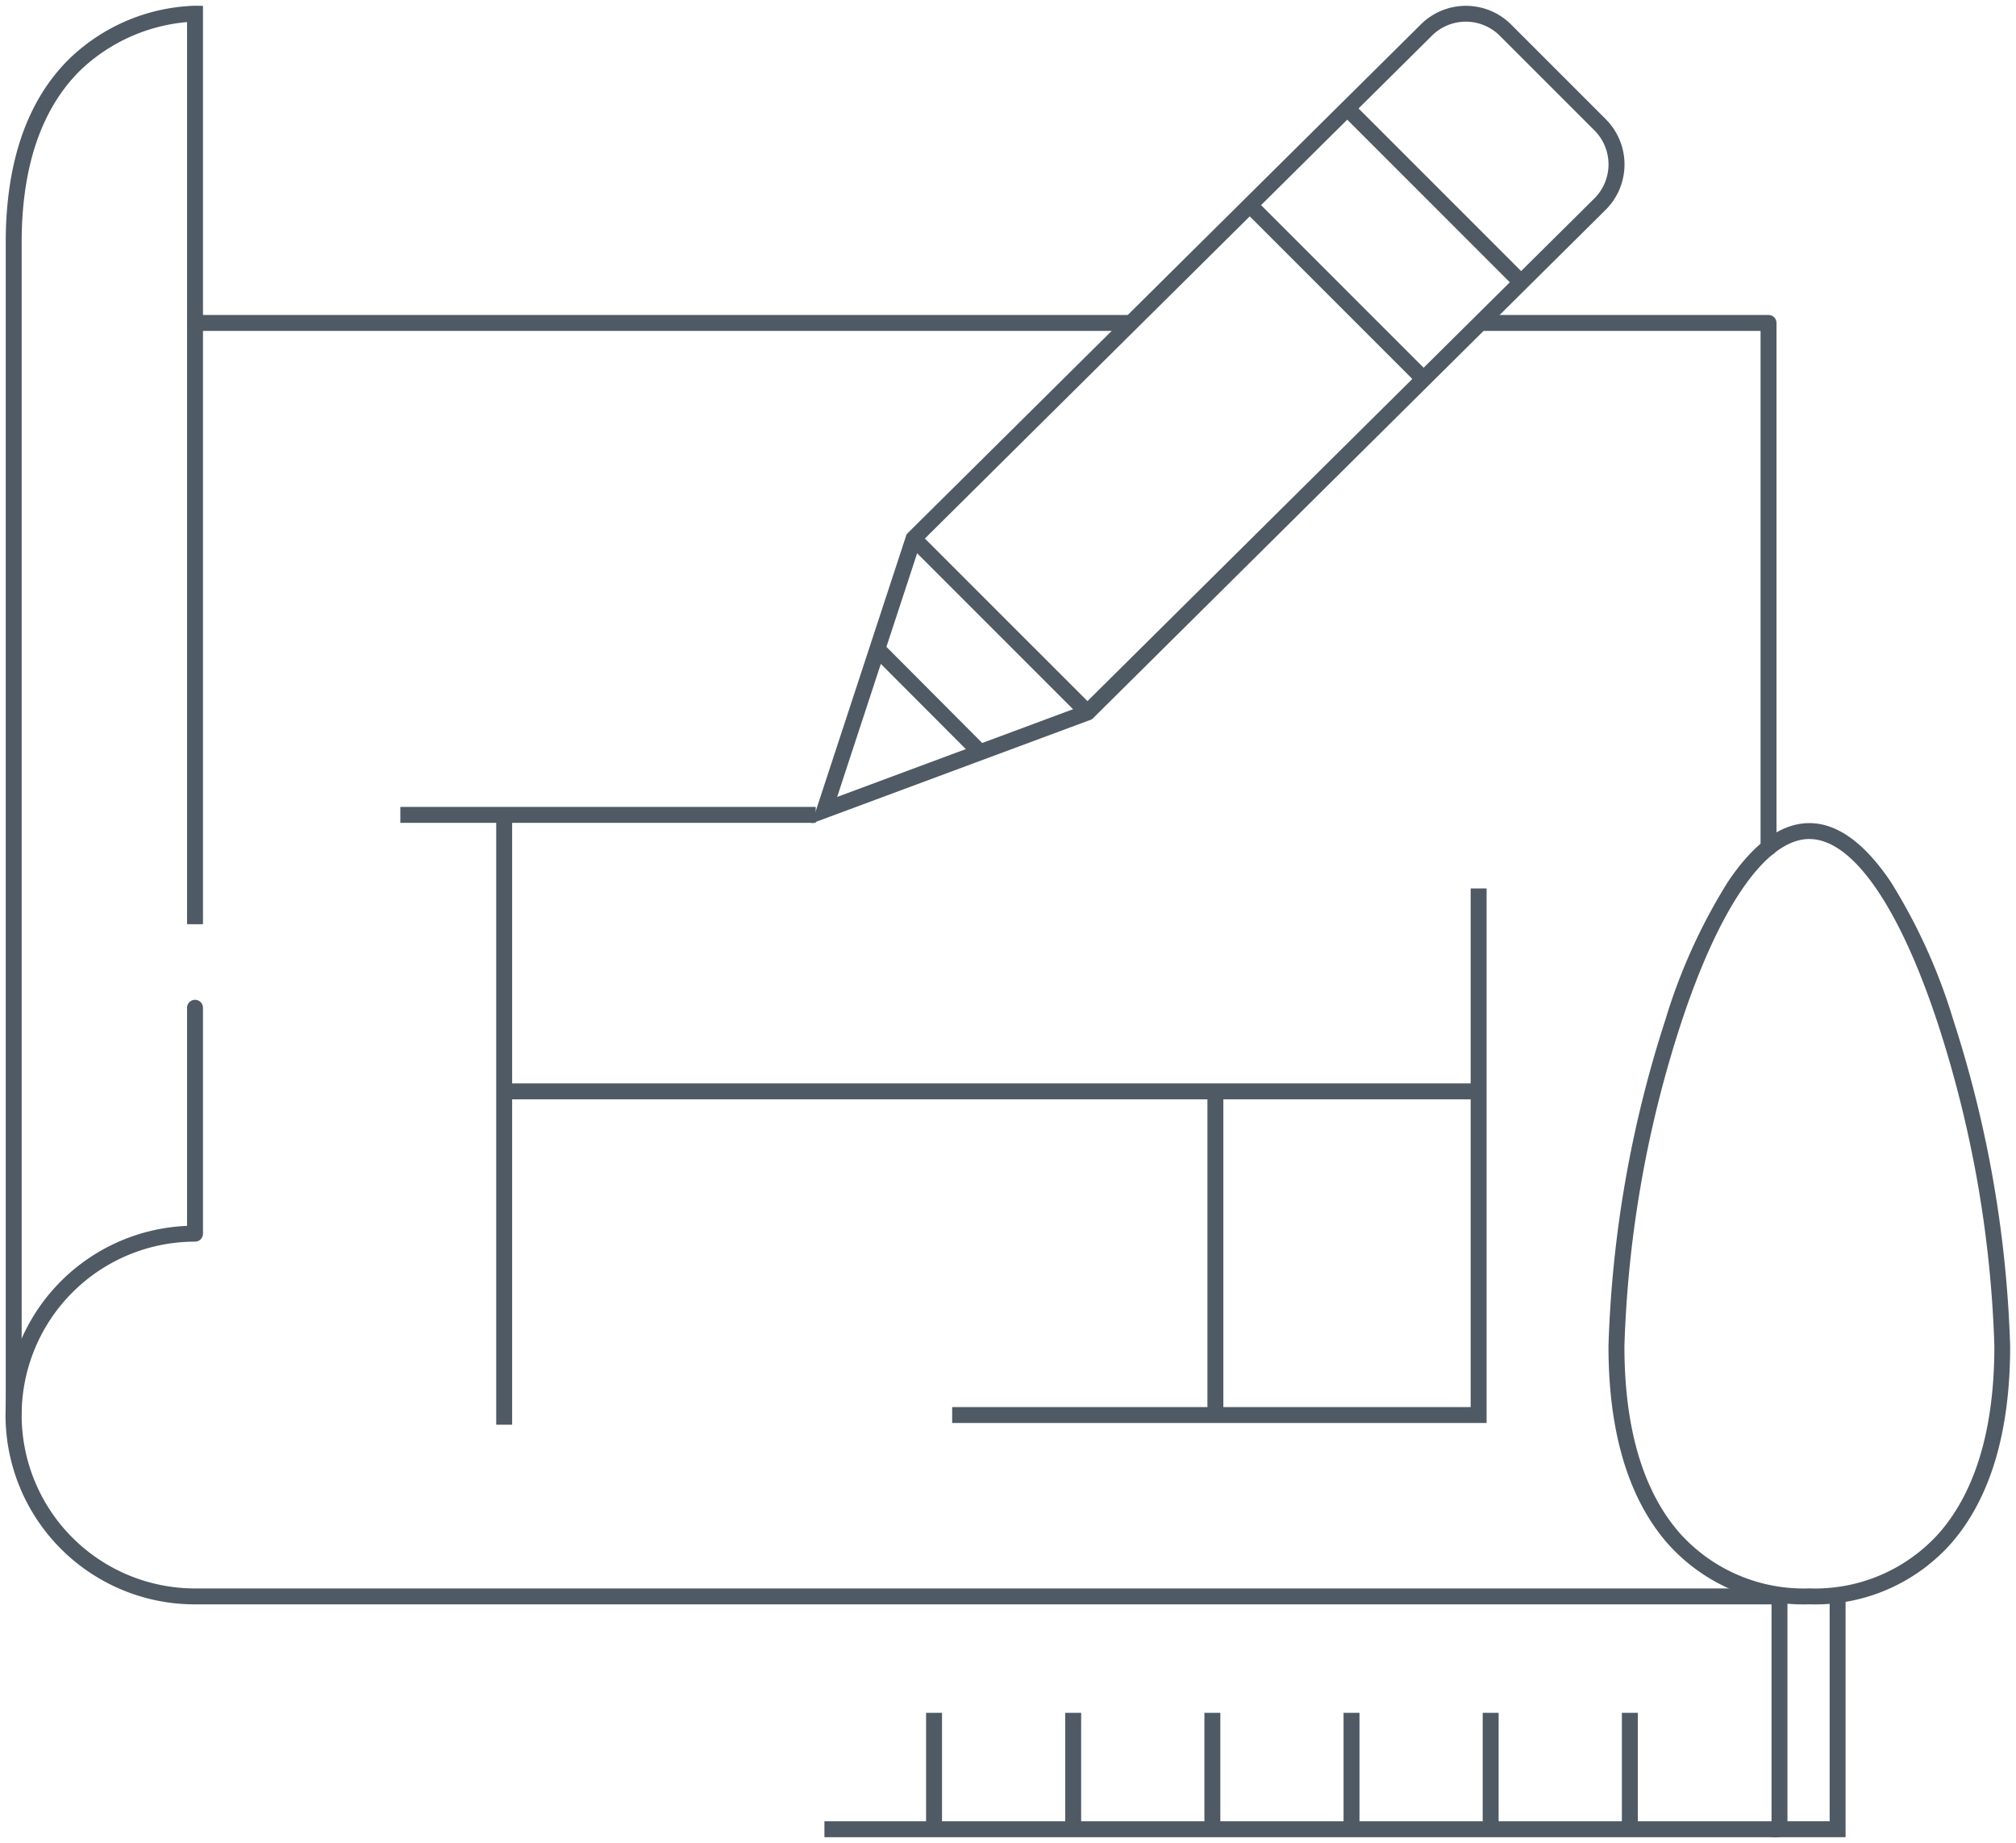
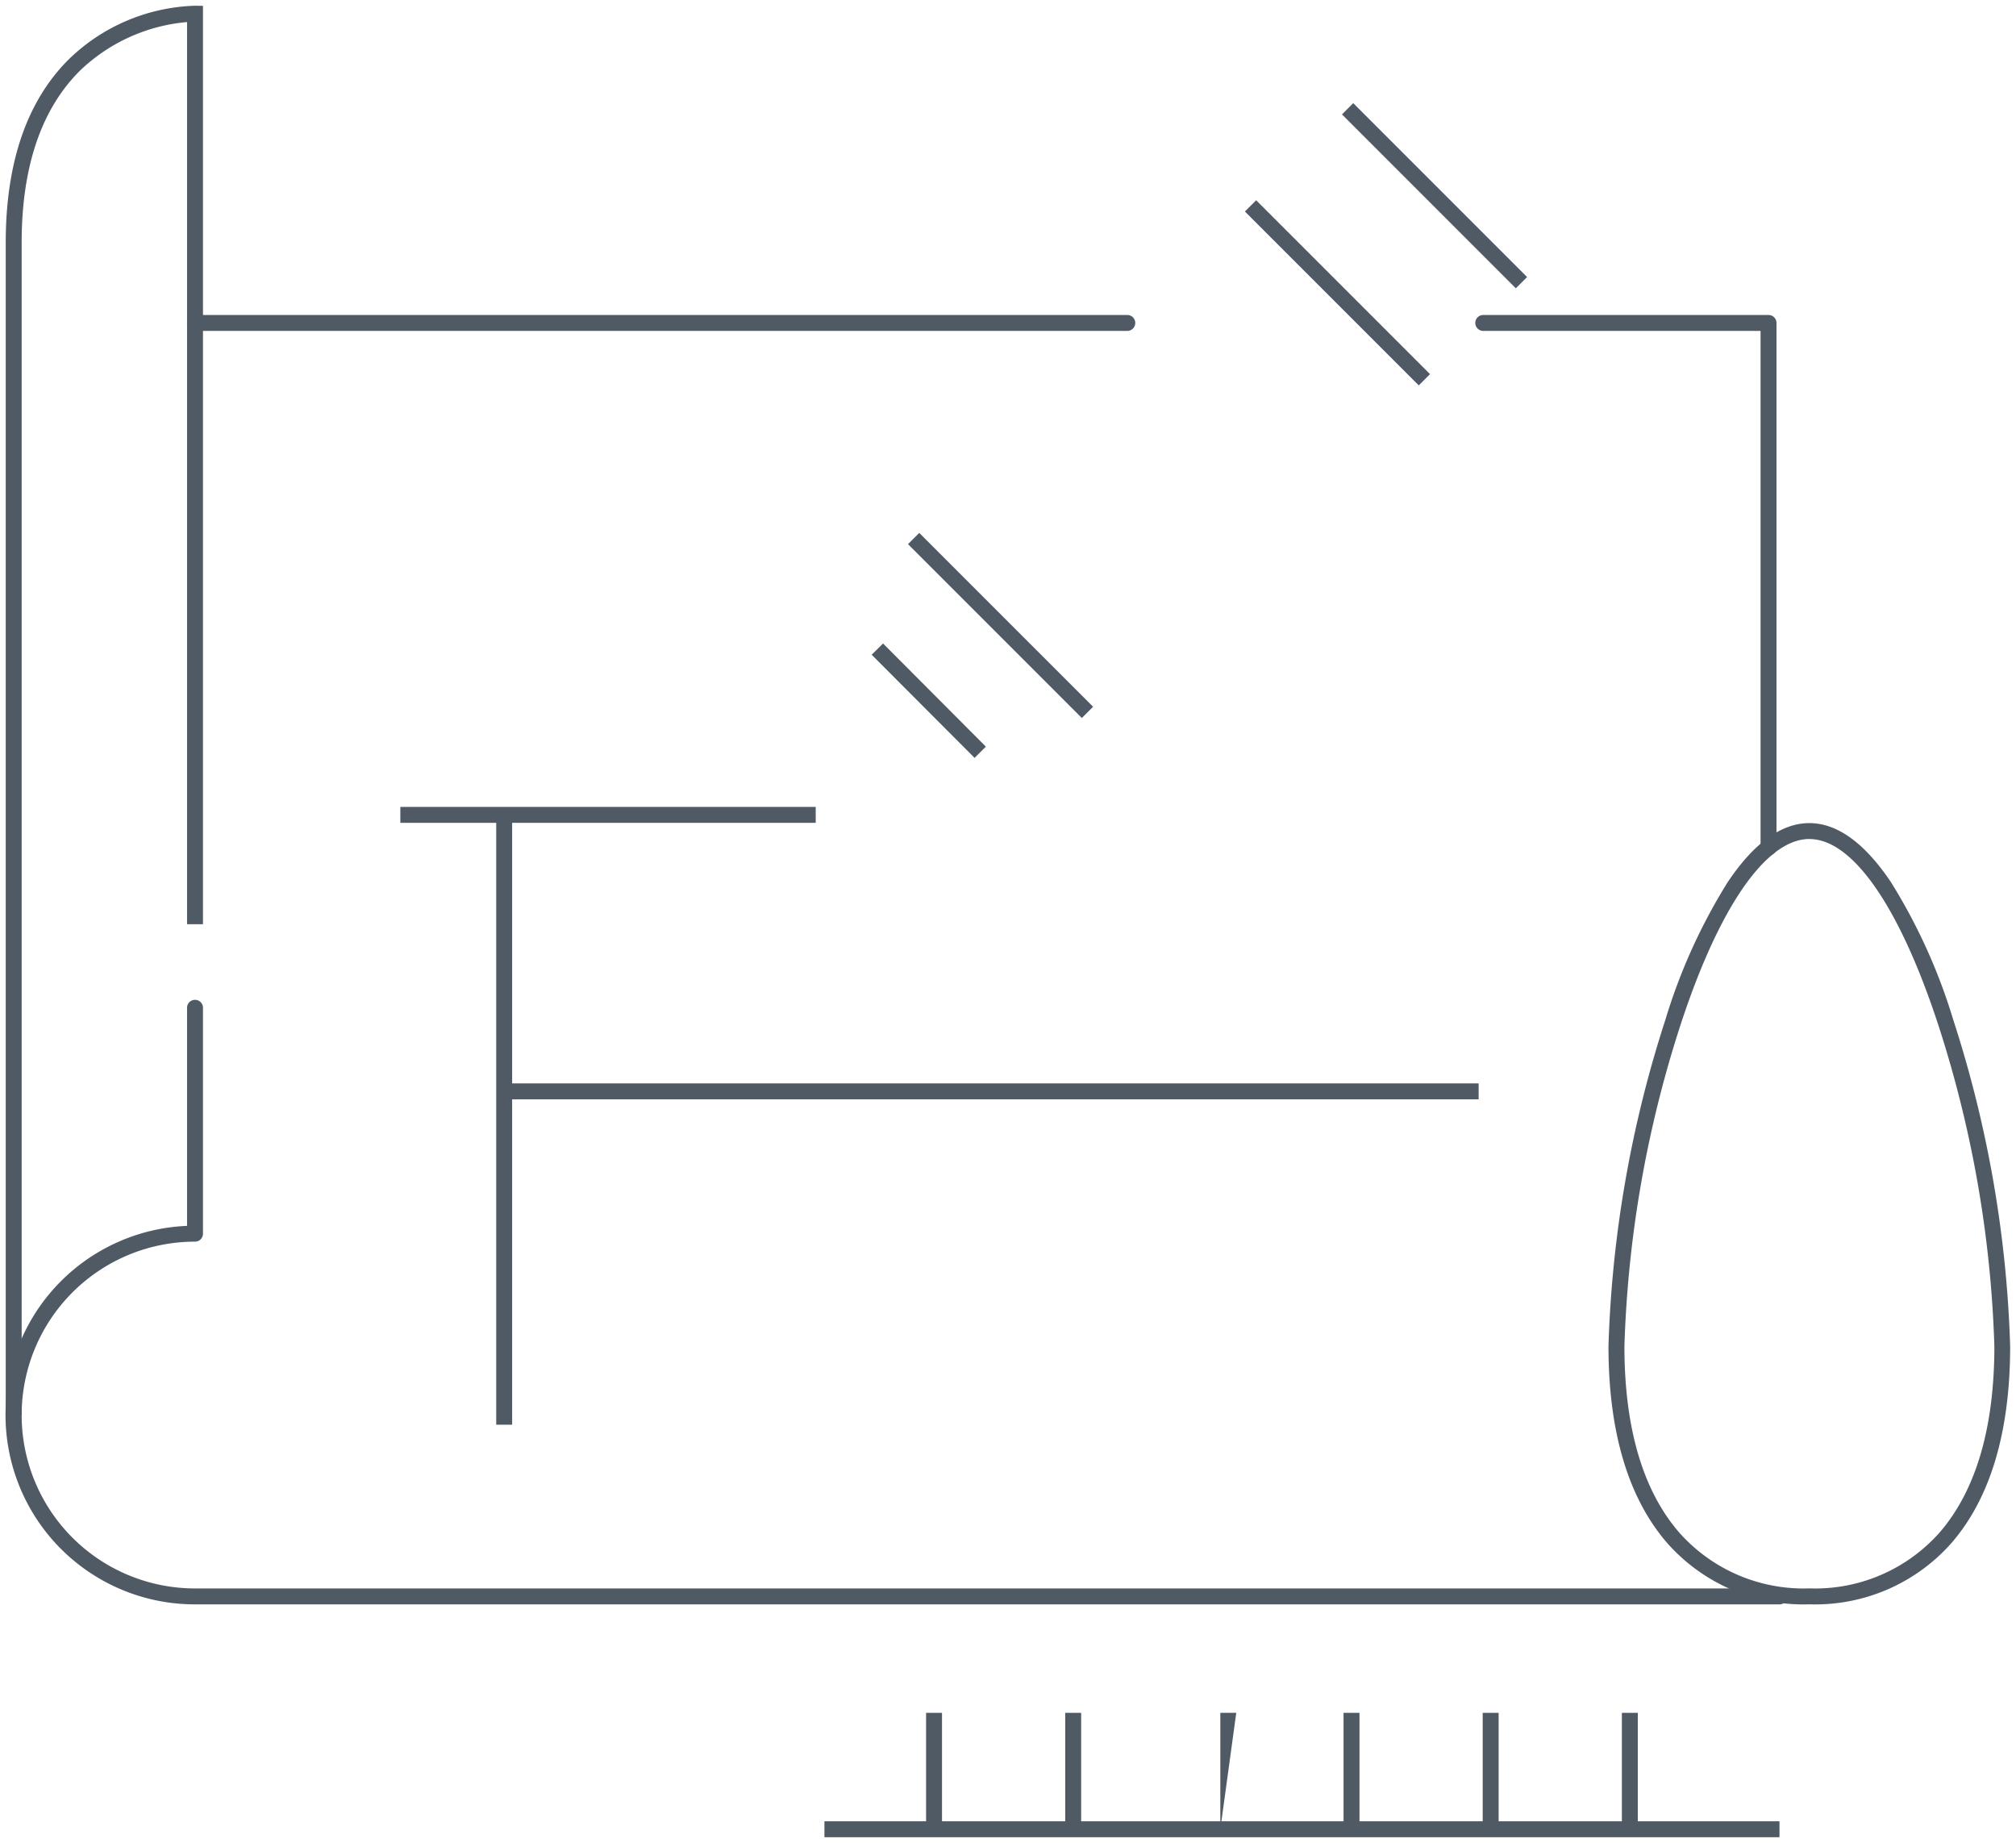
<svg xmlns="http://www.w3.org/2000/svg" width="88.624" height="81" viewBox="0 0 88.624 81">
  <defs>
    <clipPath id="a">
      <rect width="88.624" height="81" fill="none" stroke="#4f5a65" stroke-width="0.7" />
    </clipPath>
  </defs>
  <g transform="translate(0 0)">
    <g transform="translate(0 0)" clip-path="url(#a)">
-       <path d="M17.514,35.888l4.173-12.712,22.6-22.4a2.811,2.811,0,0,1,3.973,0l4.163,4.163a2.813,2.813,0,0,1,0,3.974l-22.59,22.4ZM22.3,23.554,18.632,34.725l10.811-4.02L51.925,8.414a2.112,2.112,0,0,0,0-2.983L47.761,1.268a2.111,2.111,0,0,0-2.984,0Z" transform="translate(18.169 0.302)" fill="#4f5a65" />
      <path d="M4.276,4.781-.248.247l.5-.494L4.772,4.287Z" transform="translate(38.567 28.529)" fill="#4f5a65" />
      <path d="M7.395,7.89-.247.247.247-.247,7.89,7.395Z" transform="translate(40.163 23.668)" fill="#4f5a65" />
      <path d="M7.395,7.89-.247.247.247-.247,7.89,7.395Z" transform="translate(59.241 4.781)" fill="#4f5a65" />
      <path d="M7.395,7.89-.247.247.247-.247,7.89,7.395Z" transform="translate(54.974 9.048)" fill="#4f5a65" />
      <path d="M45.057,30.489a.35.35,0,0,1-.35-.35V7.428H32.516a.35.35,0,0,1,0-.7H45.057a.35.35,0,0,1,.35.35V30.139A.35.35,0,0,1,45.057,30.489Z" transform="translate(32.688 7.116)" fill="#4f5a65" />
      <path d="M77.925,48.308H8.271a8.321,8.321,0,0,1-.35-16.635V22.088a.35.35,0,1,1,.7,0v9.928a.35.35,0,0,1-.35.35,7.621,7.621,0,0,0,0,15.242H77.925a.35.35,0,0,1,0,.7Z" transform="translate(0.302 22.206)" fill="#4f5a65" />
      <path d="M.65,61.891h-.7V10.365c0-3.536.94-6.255,2.794-8.081A8.317,8.317,0,0,1,8.276-.05l.345.005V40.318h-.7V.668A7.758,7.758,0,0,0,3.228,2.79C1.517,4.479.65,7.028.65,10.365Z" transform="translate(0.302 0.302)" fill="#4f5a65" />
      <path d="M40.984.35H0A.35.35,0,0,1-.35,0,.35.35,0,0,1,0-.35H40.984a.35.35,0,0,1,.35.35A.35.35,0,0,1,40.984.35Z" transform="translate(8.572 14.194)" fill="#4f5a65" />
      <path d="M18.26.35H0v-.7H18.26Z" transform="translate(17.599 35.815)" fill="#4f5a65" />
      <path d="M.35,27.009h-.7V0h.7Z" transform="translate(22.164 35.609)" fill="#4f5a65" />
      <path d="M42.837.35H0v-.7H42.837Z" transform="translate(22.164 47.967)" fill="#4f5a65" />
-       <path d="M44.367,42.966H20.874v-.7H43.667V19.473h.7Z" transform="translate(20.984 19.577)" fill="#4f5a65" />
-       <path d="M.35,14.226h-.7V0h.7Z" transform="translate(53.429 47.967)" fill="#4f5a65" />
      <path d="M43.918,52.2a7.99,7.99,0,0,1-6.263-2.707c-1.705-1.975-2.57-4.881-2.57-8.638a51.475,51.475,0,0,1,2.5-14.341,25.147,25.147,0,0,1,2.738-6.049c1.155-1.726,2.364-2.6,3.592-2.6s2.436.875,3.591,2.6a25.154,25.154,0,0,1,2.737,6.049,51.483,51.483,0,0,1,2.5,14.341c0,3.756-.864,6.663-2.569,8.638A7.988,7.988,0,0,1,43.918,52.2Zm0-33.637c-1.9,0-3.966,2.977-5.665,8.168a50.706,50.706,0,0,0-2.467,14.124c0,3.584.807,6.336,2.4,8.18A7.311,7.311,0,0,0,43.918,51.5a7.308,7.308,0,0,0,5.731-2.465c1.592-1.845,2.4-4.6,2.4-8.181a50.714,50.714,0,0,0-2.467-14.124C47.883,21.542,45.819,18.565,43.918,18.565Z" transform="translate(35.624 18.312)" fill="#4f5a65" />
-       <path d="M41.915,45.572H38.66V34.989h.7v9.883h1.855V34.989h.7Z" transform="translate(39.217 35.175)" fill="#4f5a65" />
      <path d="M41.985.35H0v-.7H41.985Z" transform="translate(36.242 80.398)" fill="#4f5a65" />
      <path d="M.35,5.118h-.7V0h.7Z" transform="translate(41.061 75.281)" fill="#4f5a65" />
      <path d="M.35,5.118h-.7V0h.7Z" transform="translate(47.178 75.281)" fill="#4f5a65" />
-       <path d="M.35,5.118h-.7V0h.7Z" transform="translate(53.296 75.281)" fill="#4f5a65" />
+       <path d="M.35,5.118V0h.7Z" transform="translate(53.296 75.281)" fill="#4f5a65" />
      <path d="M.35,5.118h-.7V0h.7Z" transform="translate(59.413 75.281)" fill="#4f5a65" />
      <path d="M.35,5.118h-.7V0h.7Z" transform="translate(65.53 75.281)" fill="#4f5a65" />
      <path d="M.35,5.118h-.7V0h.7Z" transform="translate(71.648 75.281)" fill="#4f5a65" />
    </g>
  </g>
</svg>